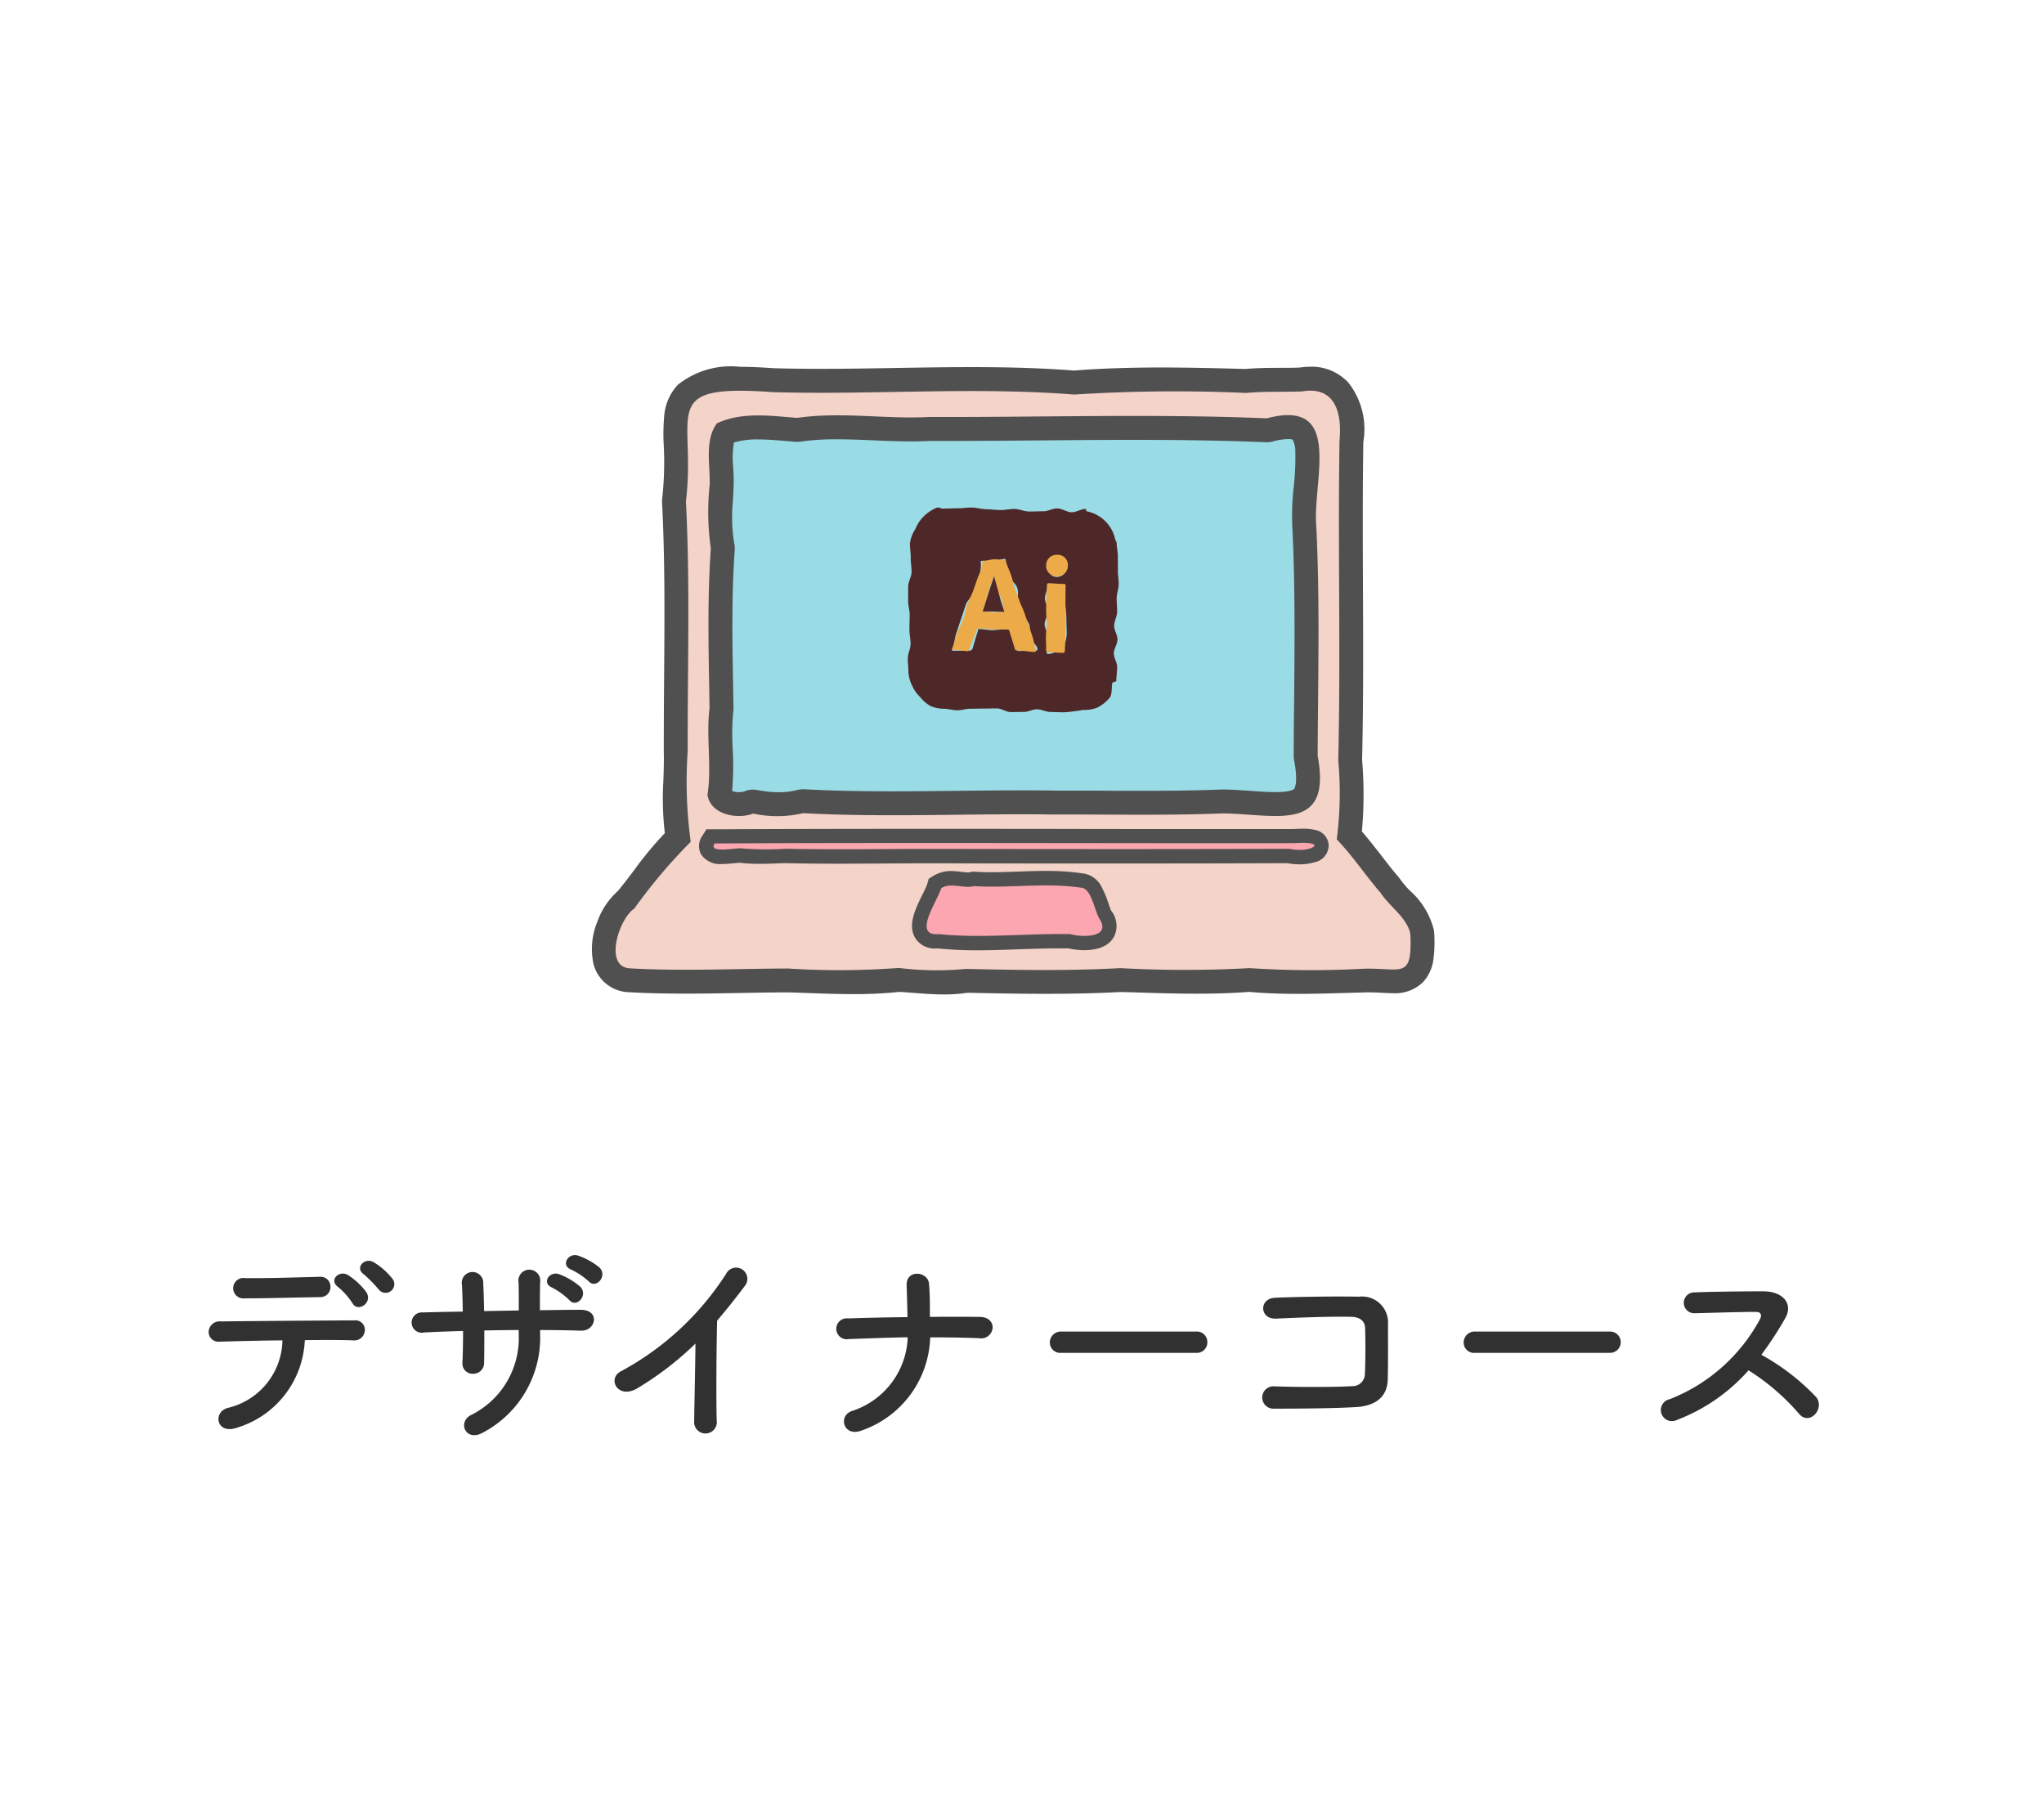
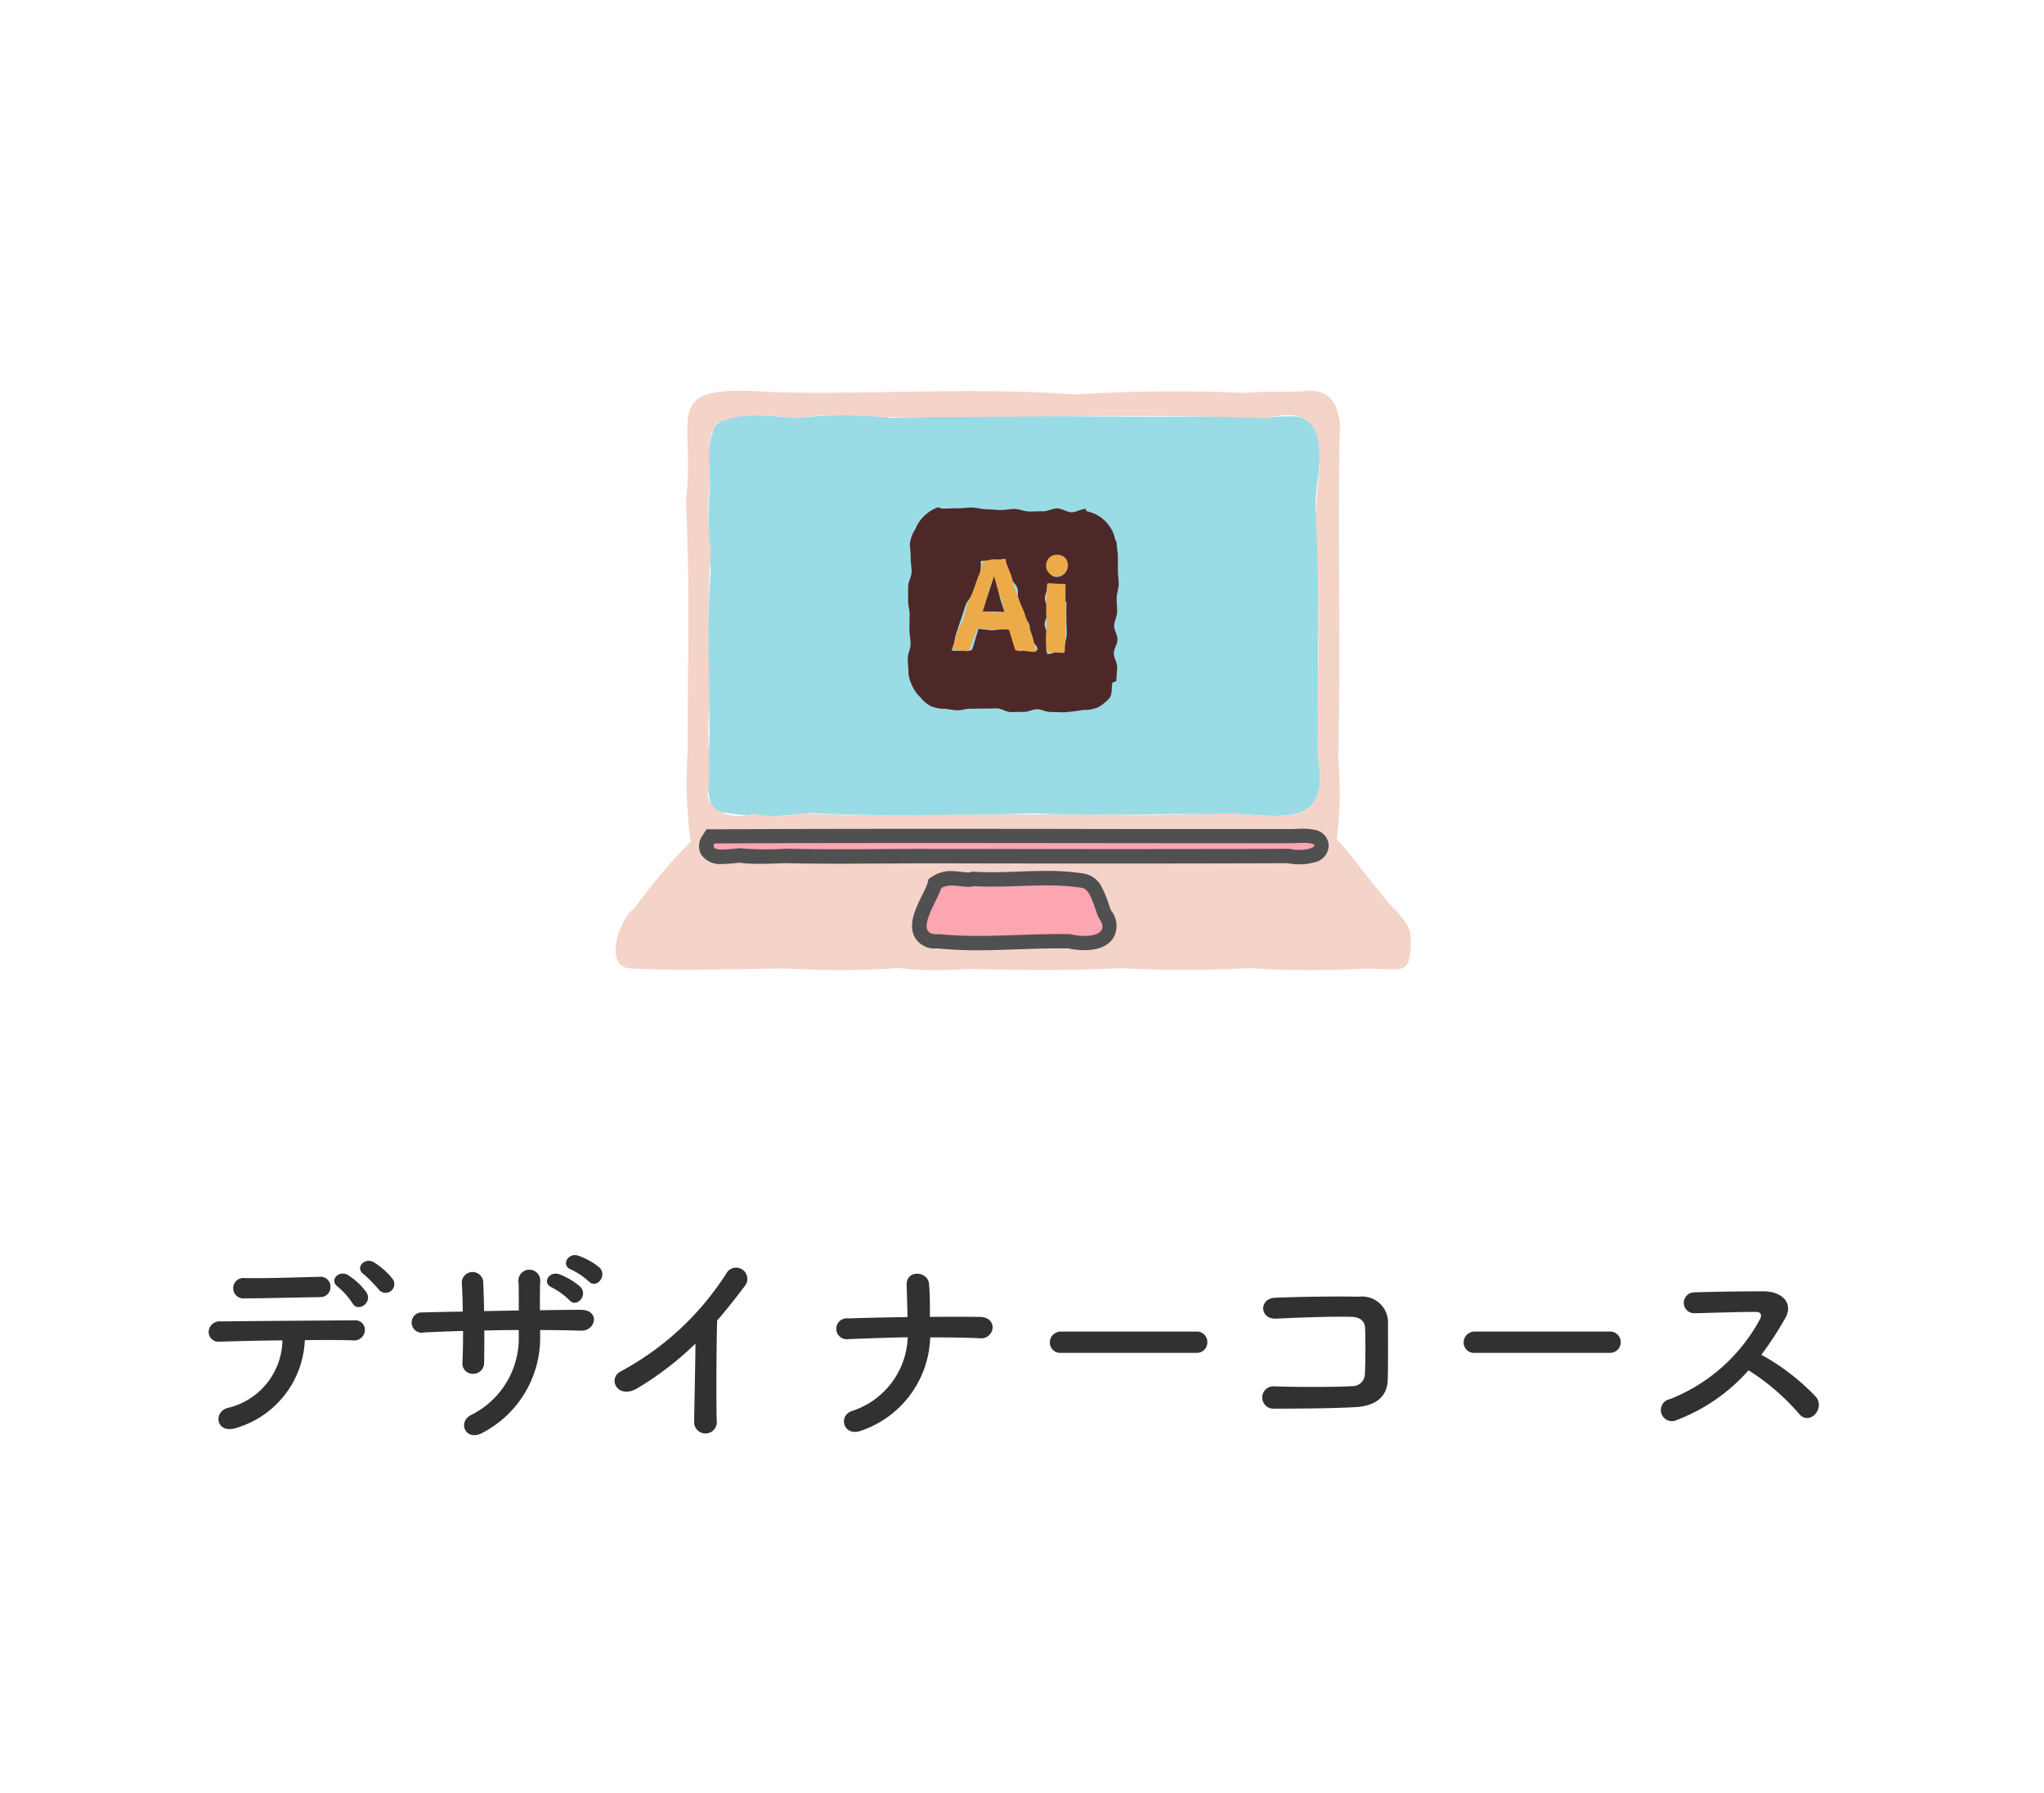
<svg xmlns="http://www.w3.org/2000/svg" width="114" height="100" viewBox="0 0 114 100">
  <g transform="translate(-2820 425)">
    <g transform="translate(294.934 104.389)">
      <g transform="translate(2558.066 -508.931)">
        <path d="M82.373,22.725c-.424,1.068-.041,2.316-.176,3.451a29.207,29.207,0,0,0,.077,4.262c-.26,3.127-.091,5.97-.064,9.038.032.9-.46,4.158.5,4.357a14.891,14.891,0,0,0,5.015.075c4.2.215,8.44.155,12.635.02,3.358.2,6.626-.018,9.958.06,2.8-.257,6.576,1.361,5.848-3.04-.094-4.524.094-9.019-.11-13.589-.319-1.66,1.094-4.782-.9-5.532-1.042-.152-2.064.186-3.117-.073-6.547.176-13.131-.128-19.574.127a24.963,24.963,0,0,0-5.369-.008c-1.08-.032-4.53-.608-4.726.85" transform="translate(-75.634 -19.027)" fill="#99dce6" />
-         <path d="M17.153,32.505c-.579,0-1.143-.044-1.689-.086-.274-.021-.535-.042-.794-.056a24.112,24.112,0,0,1-2.588.123c-.823,0-1.645-.029-2.439-.057-.4-.014-.816-.029-1.221-.039-.882,0-1.782.019-2.653.034-.992.017-2.018.035-3.025.035-1.2,0-2.2-.025-3.14-.078a2.1,2.1,0,0,1-2-1.567,3.992,3.992,0,0,1,.215-2.373,4.146,4.146,0,0,1,1.138-1.7c.307-.367.6-.758.913-1.169a19.5,19.5,0,0,1,1.71-2.063,16.763,16.763,0,0,1-.08-2.931c.018-.532.036-1.081.022-1.63v-.031c0-1.362.007-2.764.018-4.12.025-3.211.052-6.531-.114-9.723a1.333,1.333,0,0,1,.008-.231A18.294,18.294,0,0,0,1.521,1.91,11.43,11.43,0,0,1,1.546.24,2.884,2.884,0,0,1,2.309-1.5a4.738,4.738,0,0,1,3.469-1c.529,0,1.143.026,1.876.078.814.023,1.676.035,2.634.035,1.39,0,2.808-.024,4.18-.048s2.807-.048,4.214-.048c2.212,0,4.035.061,5.725.191,1.464-.115,3.06-.17,4.875-.17,1.546,0,3.094.039,4.675.083.68-.06,1.318-.062,1.936-.064.377,0,.735,0,1.1-.016a4.065,4.065,0,0,1,.59-.045,2.769,2.769,0,0,1,2.124.891,4.19,4.19,0,0,1,.831,3.3c-.042,2.734-.031,5.485-.02,8.146.013,3.134.027,6.375-.048,9.591a23.026,23.026,0,0,1-.012,3.991c.39.448.739.9,1.079,1.339.325.42.632.817.975,1.215a1.33,1.33,0,0,1,.109.146,4.983,4.983,0,0,0,.526.611A4.338,4.338,0,0,1,44.47,28.9a1.333,1.333,0,0,1,.02.18,7.722,7.722,0,0,1-.036,1.417,2.309,2.309,0,0,1-.587,1.322,2.226,2.226,0,0,1-1.674.617c-.185,0-.377-.01-.579-.021-.239-.013-.486-.026-.766-.026-.114,0-.228,0-.337.007h-.023l-.99.027c-.84.024-1.709.049-2.578.049h0c-1.034,0-1.91-.035-2.744-.109-.9.067-1.877.1-2.966.1-1.214,0-2.409-.04-3.566-.078L27,32.37c-1.282.07-2.668.1-4.235.1-1.431,0-2.855-.027-4.308-.059a8.791,8.791,0,0,1-1.3.094Zm-8.717-2.78H8.47c.424.011.852.026,1.266.04.772.027,1.57.055,2.346.055a21.242,21.242,0,0,0,2.4-.119,1.332,1.332,0,0,1,.218,0c.144.007.287.016.429.026q-.034-.045-.064-.094a1.821,1.821,0,0,1-.2-1.516,2.917,2.917,0,0,1,.368-.739l.05-.079h0a2.476,2.476,0,0,1,.75-1.573h-.647c-.61.019-1.253.029-2.021.029-.6,0-1.213-.006-1.8-.011s-1.2-.011-1.8-.011c-.808,0-1.482.01-2.119.032a1.331,1.331,0,0,1-.14,0c-.215-.015-.451-.017-.693-.017H6.658c-.318,0-.633,0-.965-.027a3.607,3.607,0,0,1-.565.039,4.887,4.887,0,0,1-.806-.064,2.324,2.324,0,0,1-.484-.133,1.578,1.578,0,0,1-.341-.19,16.907,16.907,0,0,0-1.5,1.8c-.351.465-.715.947-1.109,1.407a1.332,1.332,0,0,1-.257.231,1.934,1.934,0,0,0-.336.618,2.436,2.436,0,0,0-.091.313c.764.035,1.584.051,2.542.051.984,0,2-.018,2.978-.035.886-.015,1.8-.031,2.709-.035ZM34.188,29.7q.062,0,.125.006c.783.074,1.612.108,2.609.108h0c.83,0,1.68-.024,2.5-.048l.991-.027c.143-.006.289-.009.436-.009.351,0,.66.017.909.03h.082c0-.114,0-.257-.006-.433a3.578,3.578,0,0,0-.621-.771,7.5,7.5,0,0,1-.774-.913c-.367-.43-.694-.852-1.01-1.262-.276-.357-.543-.7-.822-1.033a1.754,1.754,0,0,1-.762.319,5.5,5.5,0,0,1-.948.065c-.13,0-.27,0-.419-.007-1.331,0-2.759-.006-4.365-.006H25.984a2.342,2.342,0,0,1,.4.5,4.387,4.387,0,0,1,.4.943,2.894,2.894,0,0,0,.157.414,1.323,1.323,0,0,1,.123.223A1.929,1.929,0,0,1,27,29.7h.02l.7.023c1.135.038,2.308.077,3.477.077,1.065,0,2.005-.033,2.873-.1ZM18.8,27.836l.037.007a4.449,4.449,0,0,0,.92.083c.392,0,.806-.032,1.243-.065.479-.037.975-.075,1.492-.075a8.167,8.167,0,0,1,1.142.074q.139-.012.3-.012c.089,0,.18,0,.27.007l-.015-.042c-.5-.032-1.048-.047-1.667-.047-.663,0-1.333.017-1.981.034l-.728.018a3.61,3.61,0,0,1-.547.039C19.111,27.857,18.955,27.848,18.8,27.836Zm-.88-.075q-.009.06-.021.118l.158-.018c.123-.014.25-.028.38-.041a1.176,1.176,0,0,1,.119-.006l-.135-.013c-.179-.017-.352-.035-.5-.04ZM6.5,21.083a1.332,1.332,0,0,1,.248.023,6.476,6.476,0,0,0,1.194.121,3.945,3.945,0,0,0,1.009-.121,1.332,1.332,0,0,1,.413-.043c1.444.077,3.006.113,4.918.113,1.179,0,2.382-.013,3.546-.026s2.393-.027,3.6-.027c.687,0,1.312,0,1.912.013h.719c.7,0,1.406,0,2.091.006s1.39.006,2.084.006c1.208,0,2.8-.008,4.424-.073h.071c.535.007,1.055.044,1.558.079.485.034.943.066,1.345.066.873,0,1.031-.16,1.046-.178s.244-.312,0-1.6a1.333,1.333,0,0,1-.023-.249c0-1.018.013-2.052.023-3.052.029-3.148.06-6.4-.094-9.6a14.215,14.215,0,0,1,.076-2.384,14.431,14.431,0,0,0,.086-1.882,1.442,1.442,0,0,0-.149-.71.692.692,0,0,0-.263-.035,3.417,3.417,0,0,0-.84.134,1.332,1.332,0,0,1-.4.043c-2.153-.09-4.493-.132-7.365-.132-1.738,0-3.508.015-5.22.03s-3.483.03-5.221.03h-.931c-.335.018-.684.026-1.063.026-.706,0-1.411-.03-2.093-.06-.659-.028-1.339-.058-2-.058a14.257,14.257,0,0,0-2.054.129,1.333,1.333,0,0,1-.289.01c-.179-.013-.361-.029-.538-.044-.5-.043-1.03-.088-1.52-.088a4.674,4.674,0,0,0-1.363.169,4.974,4.974,0,0,0-.043,1.38c.018.34.036.692.023,1.048-.009.287-.024.57-.038.844A8.9,8.9,0,0,0,5.45,7.34a1.332,1.332,0,0,1,.029.387c-.177,2.484-.135,4.937-.094,7.31.008.487.017.991.024,1.486a1.332,1.332,0,0,1-.01.181,13.464,13.464,0,0,0-.033,2.1,16.739,16.739,0,0,1-.032,2.353,1.079,1.079,0,0,0,.386.067.9.9,0,0,0,.3-.045,1.332,1.332,0,0,1,.48-.1Z" transform="translate(2.499 2.5)" fill="#505050" />
        <path d="M44.329,30.312c-.165-.908-1.162-1.539-1.656-2.3-.878-1.018-1.541-2.039-2.451-2.988a19.877,19.877,0,0,0,.084-4.4c.141-5.954-.025-11.823.07-17.838.14-1.466-.188-3.064-2.084-2.746-1.067.044-2.054-.015-3.125.086a88.668,88.668,0,0,0-9.591.089C20-.225,14.373.243,8.754.08,2.275-.389,4.525,1.248,3.924,6.173c.239,4.6.085,9.344.1,13.908a24.866,24.866,0,0,0,.167,5.078,30.469,30.469,0,0,0-3.148,3.725c-.852.557-1.737,3.288-.21,3.335,2.865.162,5.821.018,8.771.007a44.775,44.775,0,0,0,6.2-.031,17.209,17.209,0,0,0,3.736.054c2.9.063,5.761.114,8.618-.044a65.813,65.813,0,0,0,7.2,0,52.955,52.955,0,0,0,6.269.038c2.188-.091,2.818.679,2.7-1.926M5.654,1.822c1.387-.659,3.019-.416,4.478-.306,2.479-.356,4.929.083,7.364-.051,6.253.022,12.582-.186,18.827.076,4.322-1.146,2.522,3.511,2.761,6.073.207,4.272.089,8.518.074,12.754.806,4.313-2.29,3.247-5.281,3.207-3.135.125-6.26.051-9.379.063-4.706-.07-9.369.174-14.035-.075a6.367,6.367,0,0,1-2.792.022c-.867.339-2.385.068-2.543-1.048.246-1.631-.087-3.212.113-4.828C5.2,14.8,5.1,11.86,5.313,8.8a14.187,14.187,0,0,1-.065-3.533c.04-1.128-.3-2.5.405-3.444M24.79,30.375c-1.72-.3-3.442.282-5.058-.06a3.372,3.372,0,0,1-2.369-.225c-.32-.511.445-.943.414-1.469.2-1.667,1.984-.746,3.081-.965a46.8,46.8,0,0,1,5.052.031c.73.187.7,1.224,1.1,1.814.6,1.383-1.5.716-2.223.874M5.771,25.217c10.5.047,21.047,0,31.521.017,1.349-.219,2.841.409.378.331-7.156-.023-13.965.027-21.131-.016-2.578.084-5.123-.052-7.771.039-.643-.046-1.3.013-2-.06-.326.135-2.087,0-1-.312" transform="translate(1.332 1.332)" fill="#f4d3c8" />
        <g transform="translate(5.986 25.751)">
          <path d="M118.987,402.9a3.4,3.4,0,0,1-.646-.062c-2.957.012-6.018.017-9.624.017-3.027,0-5.994,0-9.136-.008H97.663c-.6,0-1.2.005-1.789.009-.82,0-1.668.01-2.507.01-1.143,0-2.1-.009-3.017-.029-.194,0-.386.01-.571.017-.288.01-.585.02-.882.02a9.368,9.368,0,0,1-1.115-.06c-.062,0-.19.014-.295.024-.216.021-.462.044-.695.044a1.26,1.26,0,0,1-1.166-.54.98.98,0,0,1,.067-1.027l.234-.368h.436c3.426-.017,7.125-.025,11.639-.025,2.811,0,5.667,0,8.43.006s5.6.006,8.4.006h3.853c.182-.013.349-.019.5-.019a2.781,2.781,0,0,1,.7.071.909.909,0,0,1,.745.877.973.973,0,0,1-.8.926,2.823,2.823,0,0,1-.843.111Z" transform="translate(-85.512 -400.904)" fill="#505050" />
          <path d="M278.8,443.168a21.838,21.838,0,0,1-2.2-.1h-.142a1.279,1.279,0,0,1-1.157-.574c-.449-.722.006-1.643.407-2.456a5.248,5.248,0,0,0,.253-.556l.083-.3.264-.165a1.837,1.837,0,0,1,1-.267,4.614,4.614,0,0,1,.555.043,3.359,3.359,0,0,0,.367.032.527.527,0,0,0,.129-.012l.126-.034.13.008c.286.018.592.027.935.027.483,0,.963-.017,1.471-.035s1.025-.037,1.546-.037a13.614,13.614,0,0,1,2.037.133,1.364,1.364,0,0,1,1.1.79,5.449,5.449,0,0,1,.375.911c.047.139.1.282.135.372a1.363,1.363,0,0,1,.174,1.448c-.182.349-.619.765-1.67.765a3.973,3.973,0,0,1-.884-.1h-.529c-.759,0-1.526.027-2.267.052S279.544,443.168,278.8,443.168Zm-1.989-1.685c.593.058,1.245.086,1.989.086.719,0,1.432-.025,2.187-.051s1.536-.053,2.322-.053c.228,0,.442,0,.654.007h.1l.1.027a2.272,2.272,0,0,0,.56.067h.02c-.061-.144-.115-.3-.172-.469a4.882,4.882,0,0,0-.255-.645,12.245,12.245,0,0,0-1.739-.106c-.492,0-1,.018-1.488.036s-1.016.036-1.528.036c-.334,0-.638-.008-.924-.024a2.183,2.183,0,0,1-.4.034,4.626,4.626,0,0,1-.558-.043c-.125-.015-.244-.029-.342-.031-.057.124-.122.256-.191.4a7.647,7.647,0,0,0-.338.729Z" transform="translate(-263.235 -436.377)" fill="#505050" />
        </g>
        <g transform="translate(6.797 26.551)">
          <path d="M87.068,402.438c-.372.584,1.231.222,1.507.275a17.465,17.465,0,0,0,2.476.018c2.491.054,4.876.018,7.313.01,7.053.009,13.726.021,20.758-.007,1.227.274,2.28-.455.29-.312-10.737.013-21.564-.039-32.344.015" transform="translate(-87.012 -402.404)" fill="#fba6b0" />
          <path d="M284.644,442.971c.675.189,2.359.2,1.575-.921-.241-.482-.44-1.663-.99-1.673-1.983-.3-4,.039-5.959-.087-.592.157-1.287-.232-1.836.111-.194.7-1.659,2.713-.121,2.565,2.391.252,4.813-.049,7.331,0" transform="translate(-264.735 -437.877)" fill="#fba6b0" />
        </g>
      </g>
      <g transform="translate(2575.907 -502.199) rotate(6.024)">
-         <path d="M11.585,1.871c0,.256.078.51.078.766s.015.513.015.769.059.513.059.769-.1.513-.1.769.04.513.04.769-.153.513-.153.769.2.513.2.769-.19.513-.19.769.2.513.2.769S11.7,9.3,11.7,9.56c-.015.048-.21.071-.219.119-.054.27.02.608-.137.832a2.246,2.246,0,0,1-.653.546,1.886,1.886,0,0,1-.807.153,10.034,10.034,0,0,1-1.08.154c-.248,0-.5-.006-.744-.005s-.5-.137-.744-.137-.5.159-.744.16-.5.021-.744.021-.5-.19-.744-.19-.5.023-.744.023-.5.022-.744.022-.5.1-.744.1-.5-.071-.744-.072a1.924,1.924,0,0,1-.754-.144,1.942,1.942,0,0,1-.58-.49,1.879,1.879,0,0,1-.442-.6A1.934,1.934,0,0,1,.1,9.311c0-.268-.05-.535-.05-.8s.141-.536.141-.8S.112,7.17.111,6.9s0-.535,0-.8-.1-.535-.1-.8S0,4.761,0,4.494s.174-.535.174-.8-.062-.535-.062-.8-.059-.535-.059-.8a1.982,1.982,0,0,1,.293-.809A2.041,2.041,0,0,1,.811.565,2.162,2.162,0,0,1,1.544.072c.1-.03.244.08.35.051.265,0,.527-.03.791-.03s.529-.055.793-.055.529.079.794.079.529.031.793.031.529-.075.794-.075S6.388.2,6.652.2s.529-.025.793-.025S7.975,0,8.239,0s.53.2.794.2.531-.2.8-.2c.011.007.017.126.029.127a2.026,2.026,0,0,1,1.3.81,1.867,1.867,0,0,1,.325.7c.021.084.077.152.1.236M4.78,6.849c.266,0,.531-.075.8-.08a.192.192,0,0,1,.186.115c.109.33.282.639.391.969.028.085-.034.137.056.135.281,0,.562-.042.843-.042.164,0,.262.014.207-.141-.077-.217-.343-.368-.42-.586s.025-.5-.053-.716-.342-.369-.419-.586-.12-.447-.2-.665c-.086-.242,0-.543-.09-.785s-.369-.414-.455-.655-.12-.5-.206-.744c-.019-.053.022-.2-.056-.2-.2,0-.393.128-.589.129l-.59,0c-.027,0-.168,0-.167.019a2.611,2.611,0,0,1-.075.907c-.091.263-.162.533-.253.8s-.362.463-.454.726-.16.533-.251.8-.161.533-.252.8-.091.557-.182.82c-.052.15-.085.173.071.173.251,0,.5-.015.752-.009.1,0,.241-.021.27-.114.1-.328.181-.664.283-.992.02-.065-.011-.122.057-.122.266,0,.532.058.8.058m4.068-.739c0-.3-.078-.6-.078-.894s-.015-.6-.013-.894c0-.1.027-.029-.079-.027C8.4,4.3,8.12,4.2,7.842,4.2c-.083,0-.055.012-.055.095,0,.24-.152.481-.152.722s.2.481.2.721-.19.481-.19.722.2.481.2.722-.037.481-.037.722c0,.094-.04.225.051.224.266,0,.531-.211.8-.211.145,0,.1.1.1-.043,0-.294.128-.588.128-.882S8.854,6.4,8.854,6.11M8.273,3.823a.581.581,0,0,0,.564-.639.491.491,0,0,0-.544-.548c-.354,0-.5.192-.5.535,0,.363.126.65.485.652" transform="translate(0 1.023) rotate(-4.992)" fill="#4e2828" />
+         <path d="M11.585,1.871c0,.256.078.51.078.766s.015.513.015.769.059.513.059.769-.1.513-.1.769.04.513.04.769-.153.513-.153.769.2.513.2.769-.19.513-.19.769.2.513.2.769S11.7,9.3,11.7,9.56c-.015.048-.21.071-.219.119-.054.27.02.608-.137.832a2.246,2.246,0,0,1-.653.546,1.886,1.886,0,0,1-.807.153,10.034,10.034,0,0,1-1.08.154c-.248,0-.5-.006-.744-.005s-.5-.137-.744-.137-.5.159-.744.16-.5.021-.744.021-.5-.19-.744-.19-.5.023-.744.023-.5.022-.744.022-.5.1-.744.1-.5-.071-.744-.072a1.924,1.924,0,0,1-.754-.144,1.942,1.942,0,0,1-.58-.49,1.879,1.879,0,0,1-.442-.6A1.934,1.934,0,0,1,.1,9.311c0-.268-.05-.535-.05-.8s.141-.536.141-.8S.112,7.17.111,6.9s0-.535,0-.8-.1-.535-.1-.8S0,4.761,0,4.494s.174-.535.174-.8-.062-.535-.062-.8-.059-.535-.059-.8a1.982,1.982,0,0,1,.293-.809A2.041,2.041,0,0,1,.811.565,2.162,2.162,0,0,1,1.544.072c.1-.03.244.08.35.051.265,0,.527-.03.791-.03s.529-.055.793-.055.529.079.794.079.529.031.793.031.529-.075.794-.075S6.388.2,6.652.2s.529-.025.793-.025S7.975,0,8.239,0s.53.2.794.2.531-.2.8-.2c.011.007.017.126.029.127a2.026,2.026,0,0,1,1.3.81,1.867,1.867,0,0,1,.325.7c.021.084.077.152.1.236M4.78,6.849c.266,0,.531-.075.8-.08a.192.192,0,0,1,.186.115c.109.33.282.639.391.969.028.085-.034.137.056.135.281,0,.562-.042.843-.042.164,0,.262.014.207-.141-.077-.217-.343-.368-.42-.586s.025-.5-.053-.716-.342-.369-.419-.586-.12-.447-.2-.665c-.086-.242,0-.543-.09-.785s-.369-.414-.455-.655-.12-.5-.206-.744c-.019-.053.022-.2-.056-.2-.2,0-.393.128-.589.129l-.59,0c-.027,0-.168,0-.167.019a2.611,2.611,0,0,1-.075.907c-.091.263-.162.533-.253.8s-.362.463-.454.726-.16.533-.251.8-.161.533-.252.8-.091.557-.182.82c-.052.15-.085.173.071.173.251,0,.5-.015.752-.009.1,0,.241-.021.27-.114.1-.328.181-.664.283-.992.02-.065-.011-.122.057-.122.266,0,.532.058.8.058m4.068-.739s-.015-.6-.013-.894c0-.1.027-.029-.079-.027C8.4,4.3,8.12,4.2,7.842,4.2c-.083,0-.055.012-.055.095,0,.24-.152.481-.152.722s.2.481.2.721-.19.481-.19.722.2.481.2.722-.037.481-.037.722c0,.094-.04.225.051.224.266,0,.531-.211.8-.211.145,0,.1.1.1-.043,0-.294.128-.588.128-.882S8.854,6.4,8.854,6.11M8.273,3.823a.581.581,0,0,0,.564-.639.491.491,0,0,0-.544-.548c-.354,0-.5.192-.5.535,0,.363.126.65.485.652" transform="translate(0 1.023) rotate(-4.992)" fill="#4e2828" />
        <path d="M2.278,3.915c-.266,0-.531-.052-.8-.055-.068,0-.11.062-.13.127-.1.328-.246.644-.348.972-.029.094-.032.191-.133.188-.251-.006-.5-.06-.752-.06-.156,0-.13.013-.078-.137.091-.263.145-.539.236-.8S.5,3.639.6,3.377s.114-.549.2-.812.227-.51.318-.773S1.29,1.263,1.381,1A2.63,2.63,0,0,0,1.623.111c0-.022.032-.026.059-.026.2,0,.393-.085.589-.086s.393.016.59.015c.078,0,.054.091.073.144.086.242.2.472.291.714s.136.5.222.738.2.474.284.716c.077.217.2.42.275.637s.164.431.241.649.153.436.23.653.109.451.186.669c.055.155.052.187-.112.187-.281,0-.563-.067-.843-.063-.09,0-.163.02-.191-.065Q3.353,4.5,3.189,4c-.024-.074-.038-.1-.114-.1q-.4.007-.8.007m-.587-1c.2,0,.391.049.591.049s.409-.038.611-.038c-.068-.218-.1-.457-.167-.674s-.225-.408-.292-.625S2.34,1.157,2.273.94c-.066.217-.165.436-.231.654s-.093.446-.159.664-.128.428-.194.646" transform="translate(2.746 3.697) rotate(-4.992)" fill="#ecab48" />
        <path d="M1.106,1.926v.882c0,.294-.015.588-.015.882,0,.145,0,.18-.144.18-.266,0-.532-.028-.8-.024-.091,0-.1-.032-.1-.126C.05,3.48.018,3.24.019,3s.035-.481.035-.722S.007,1.8.007,1.556,0,1.075,0,.834.027.353.027.113C.027.03.05,0,.133,0,.41,0,.688.03.965.023c.107,0,.1.017.1.116,0,.3.008.6.008.894s.038.6.038.893" transform="translate(8.045 4.518) rotate(-4.992)" fill="#ecab48" />
        <path d="M.6,1.2A.583.583,0,0,1,0,.583.585.585,0,0,1,.622,0a.565.565,0,0,1,.592.6A.59.59,0,0,1,.6,1.2" transform="translate(7.866 2.932) rotate(-4.992)" fill="#ecab48" />
        <path d="M0,1.978c.066-.218.128-.441.194-.657S.322.884.387.667.53.217.6,0C.663.217.729.453.8.671s.119.439.187.657.153.43.221.648c-.2,0-.4-.008-.6-.008s-.4.01-.6.01" transform="translate(4.5 4.491) rotate(-4.992)" fill="#4e2828" />
-         <rect width="11.738" height="11.404" transform="translate(0 1.023) rotate(-4.992)" fill="none" />
      </g>
    </g>
-     <path d="M6,0H108a6,6,0,0,1,6,6V94a6,6,0,0,1-6,6H6a6,6,0,0,1-6-6V6A6,6,0,0,1,6,0Z" transform="translate(2820 -425)" fill="none" />
    <path d="M11.892-8.088a3.966,3.966,0,0,0-1.044-.924c-.516-.3-1.092.324-.54.684a8.238,8.238,0,0,1,.84.864.486.486,0,0,0,.67.044.486.486,0,0,0,.074-.668Zm-1.452.756a3.851,3.851,0,0,0-1.02-.96c-.5-.312-1.1.276-.564.66a4.083,4.083,0,0,1,.8.9c.292.54,1.144-.012.784-.6Zm-2.568.264a.558.558,0,0,0,.4-.168.558.558,0,0,0,.159-.408.547.547,0,0,0-.179-.418A.547.547,0,0,0,7.824-8.2c-1.572.036-2.64.084-4.152.072a.571.571,0,0,0-.571.247.571.571,0,0,0-.007.622A.571.571,0,0,0,3.66-7c1.284,0,2.556-.044,4.212-.068ZM7-4.668c1.056-.012,2.04-.012,2.688.012a.589.589,0,0,0,.446-.129.589.589,0,0,0,.214-.411.531.531,0,0,0-.157-.428.531.531,0,0,0-.431-.148c-1.956.012-5.736.036-7.44.06a.609.609,0,0,0-.472.143.609.609,0,0,0-.212.445.549.549,0,0,0,.19.411.549.549,0,0,0,.434.129c.84-.024,2.16-.06,3.492-.072A3.944,3.944,0,0,1,2.7-.888c-.84.228-.648,1.512.528,1.1A5.332,5.332,0,0,0,7-4.668ZM22.84-7.944c.408.444,1.068-.312.588-.78a3.884,3.884,0,0,0-1.188-.66c-.552-.18-.984.552-.384.78a4.036,4.036,0,0,1,.98.66ZM21.756-6.9c.384.456,1.068-.252.612-.744a3.95,3.95,0,0,0-1.176-.7c-.552-.2-1,.492-.4.744a4.017,4.017,0,0,1,.964.7ZM20.124-5.232c.78,0,1.536.012,2.28.036.84.024,1.092-1.176-.036-1.164-.72,0-1.488.012-2.256.024,0-.54,0-1.068.012-1.548a.61.61,0,0,0-.27-.616.61.61,0,0,0-.673.007.61.61,0,0,0-.258.621c.012.336.012.924.012,1.548L17-6.288c-.012-.588-.024-1.128-.048-1.524a.6.6,0,0,0-.295-.575.6.6,0,0,0-.646.026.6.6,0,0,0-.247.6c.024.408.036.936.048,1.5-.756.012-1.512.024-2.232.048a.567.567,0,0,0-.55.287.567.567,0,0,0,.042.619.567.567,0,0,0,.583.21c.672-.036,1.416-.06,2.172-.084,0,.66-.012,1.284-.036,1.776a.57.57,0,0,0,.161.442.57.57,0,0,0,.439.17.6.6,0,0,0,.438-.181A.6.6,0,0,0,17-3.42c.012-.468.012-1.1.012-1.788.636-.012,1.272-.024,1.92-.024v.276A4.787,4.787,0,0,1,16.248-.48c-.744.408-.264,1.512.7.96A5.982,5.982,0,0,0,20.124-5Zm8.664.756c-.012,1.4-.06,3.36-.072,4.32a.635.635,0,0,0,.308.605A.635.635,0,0,0,29.7.43a.635.635,0,0,0,.273-.622c-.036-1.2-.012-4.344.024-5.568.516-.6,1.032-1.248,1.572-1.968a.625.625,0,0,0,.04-.651.625.625,0,0,0-.561-.333.625.625,0,0,0-.552.347A15.941,15.941,0,0,1,24.648-2.94c-.816.4-.192,1.62.912.948a17.543,17.543,0,0,0,3.228-2.484ZM41.88-4.824c.924,0,1.848.012,2.736.048a.639.639,0,0,0,.5-.125.639.639,0,0,0,.246-.451c.012-.3-.2-.6-.7-.612-.9-.012-1.836-.012-2.8,0,0-.564.012-1.14-.048-1.848s-1.284-.816-1.248.084c.012.408.036,1.08.048,1.776-1.128.012-2.244.036-3.312.072a.584.584,0,0,0-.575.275.584.584,0,0,0,.02.638.584.584,0,0,0,.592.239c1.08-.036,2.184-.084,3.288-.1A4.49,4.49,0,0,1,37.5-.712c-.78.288-.444,1.476.564,1.08A5.679,5.679,0,0,0,41.88-4.824Zm14.844.864a.579.579,0,0,0,.434-.161.579.579,0,0,0,.178-.427.582.582,0,0,0-.174-.434.582.582,0,0,0-.438-.166H49.188a.612.612,0,0,0-.448.171.612.612,0,0,0-.188.441.578.578,0,0,0,.19.429.578.578,0,0,0,.446.147ZM67.4-2.484c.024-1.068.012-2.34.012-3.072A1.441,1.441,0,0,0,66.969-6.7,1.441,1.441,0,0,0,65.8-7.092c-1.2-.024-3.36,0-4.68.06-.924.036-.876,1.212.06,1.164,1.248-.06,3.144-.132,4.2-.1.456.012.744.228.756.624.024.624.024,1.848-.012,2.568a.682.682,0,0,1-.21.482.682.682,0,0,1-.49.19c-.888.06-3.072.06-4.356.012a.626.626,0,0,0-.58.3.626.626,0,0,0,.006.654.626.626,0,0,0,.586.291c1.236,0,3.216-.012,4.488-.084C66.484-.972,67.372-1.332,67.4-2.484ZM79.8-3.96a.594.594,0,0,0,.594-.594.594.594,0,0,0-.594-.594H72.268a.612.612,0,0,0-.448.171.612.612,0,0,0-.188.441.578.578,0,0,0,.19.429.578.578,0,0,0,.446.147Zm7.716.972A12.484,12.484,0,0,1,90.324-.576c.564.708,1.464-.228.984-.9a12.476,12.476,0,0,0-3.072-2.376,19.2,19.2,0,0,0,1.332-2.04c.468-.816-.144-1.5-1.224-1.5-1.212,0-2.976.024-3.852.06a.582.582,0,0,0-.582.582.582.582,0,0,0,.582.582c1.056-.024,2.712-.084,3.468-.072.264,0,.312.192.2.4a9.756,9.756,0,0,1-5.02,4.46.619.619,0,0,0-.49.455.619.619,0,0,0,.209.635.619.619,0,0,0,.665.074,10.138,10.138,0,0,0,4-2.772Z" transform="translate(2830 -345.588)" fill="#313131" />
  </g>
</svg>